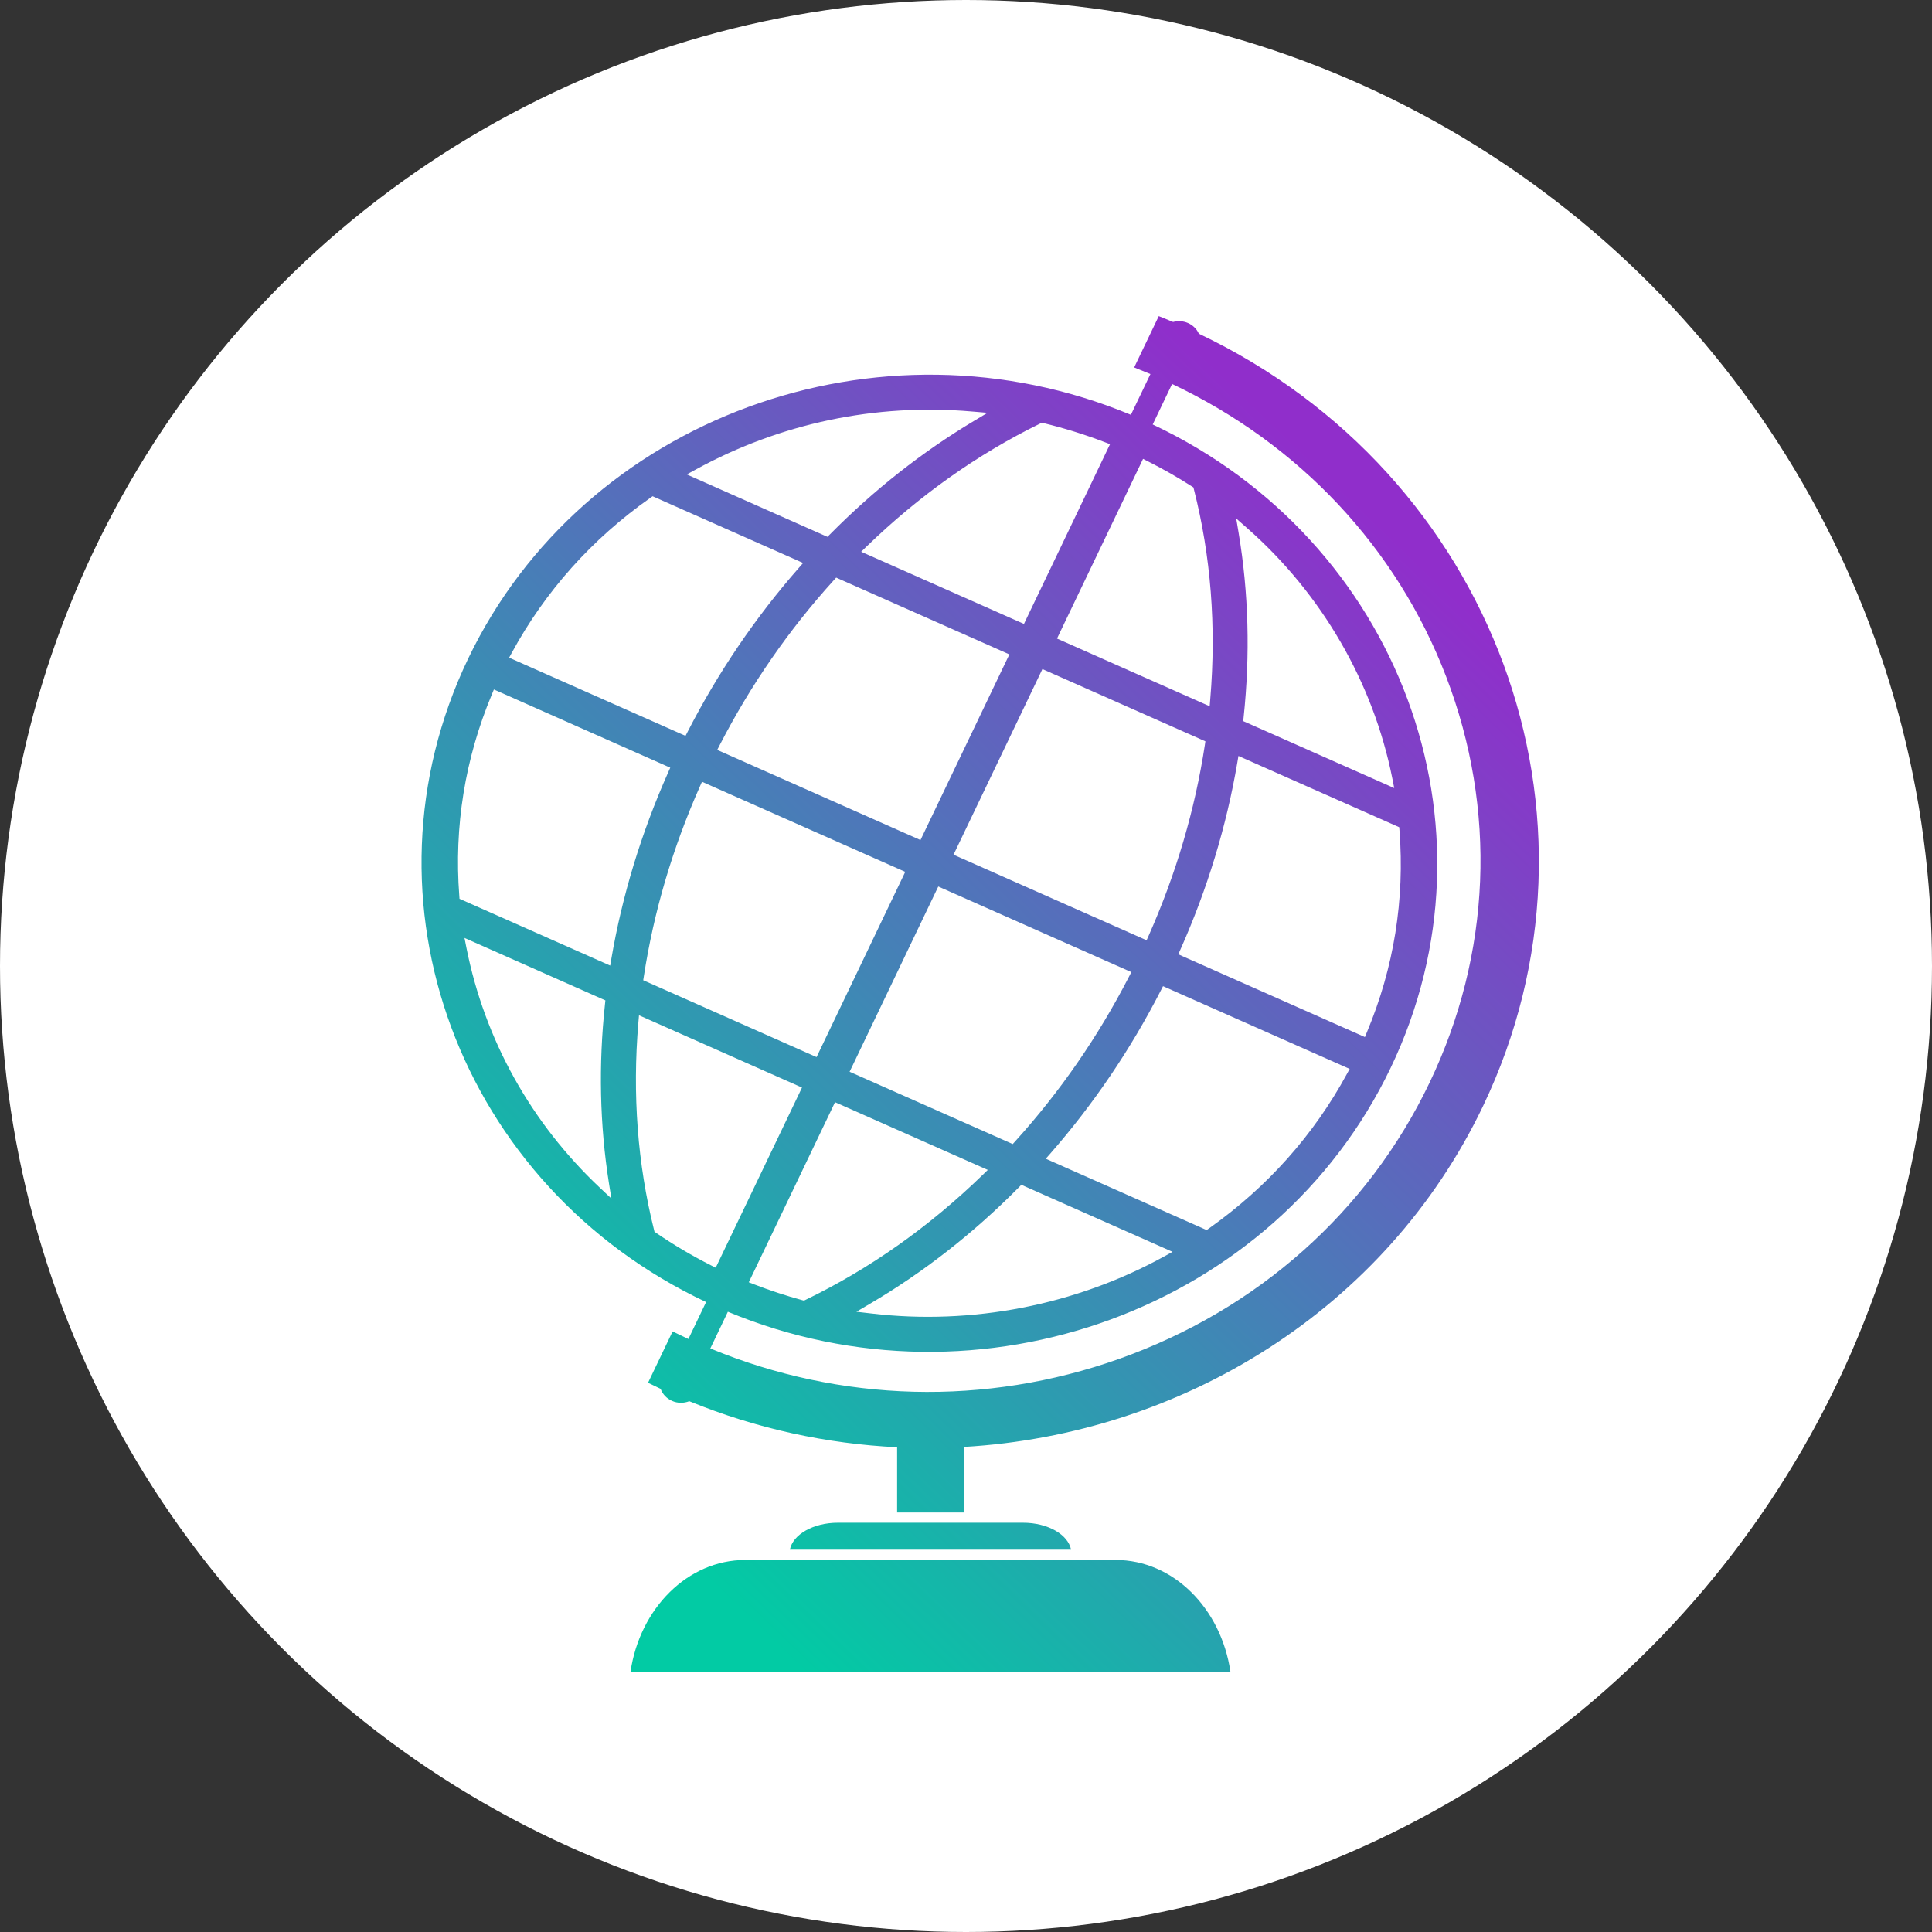
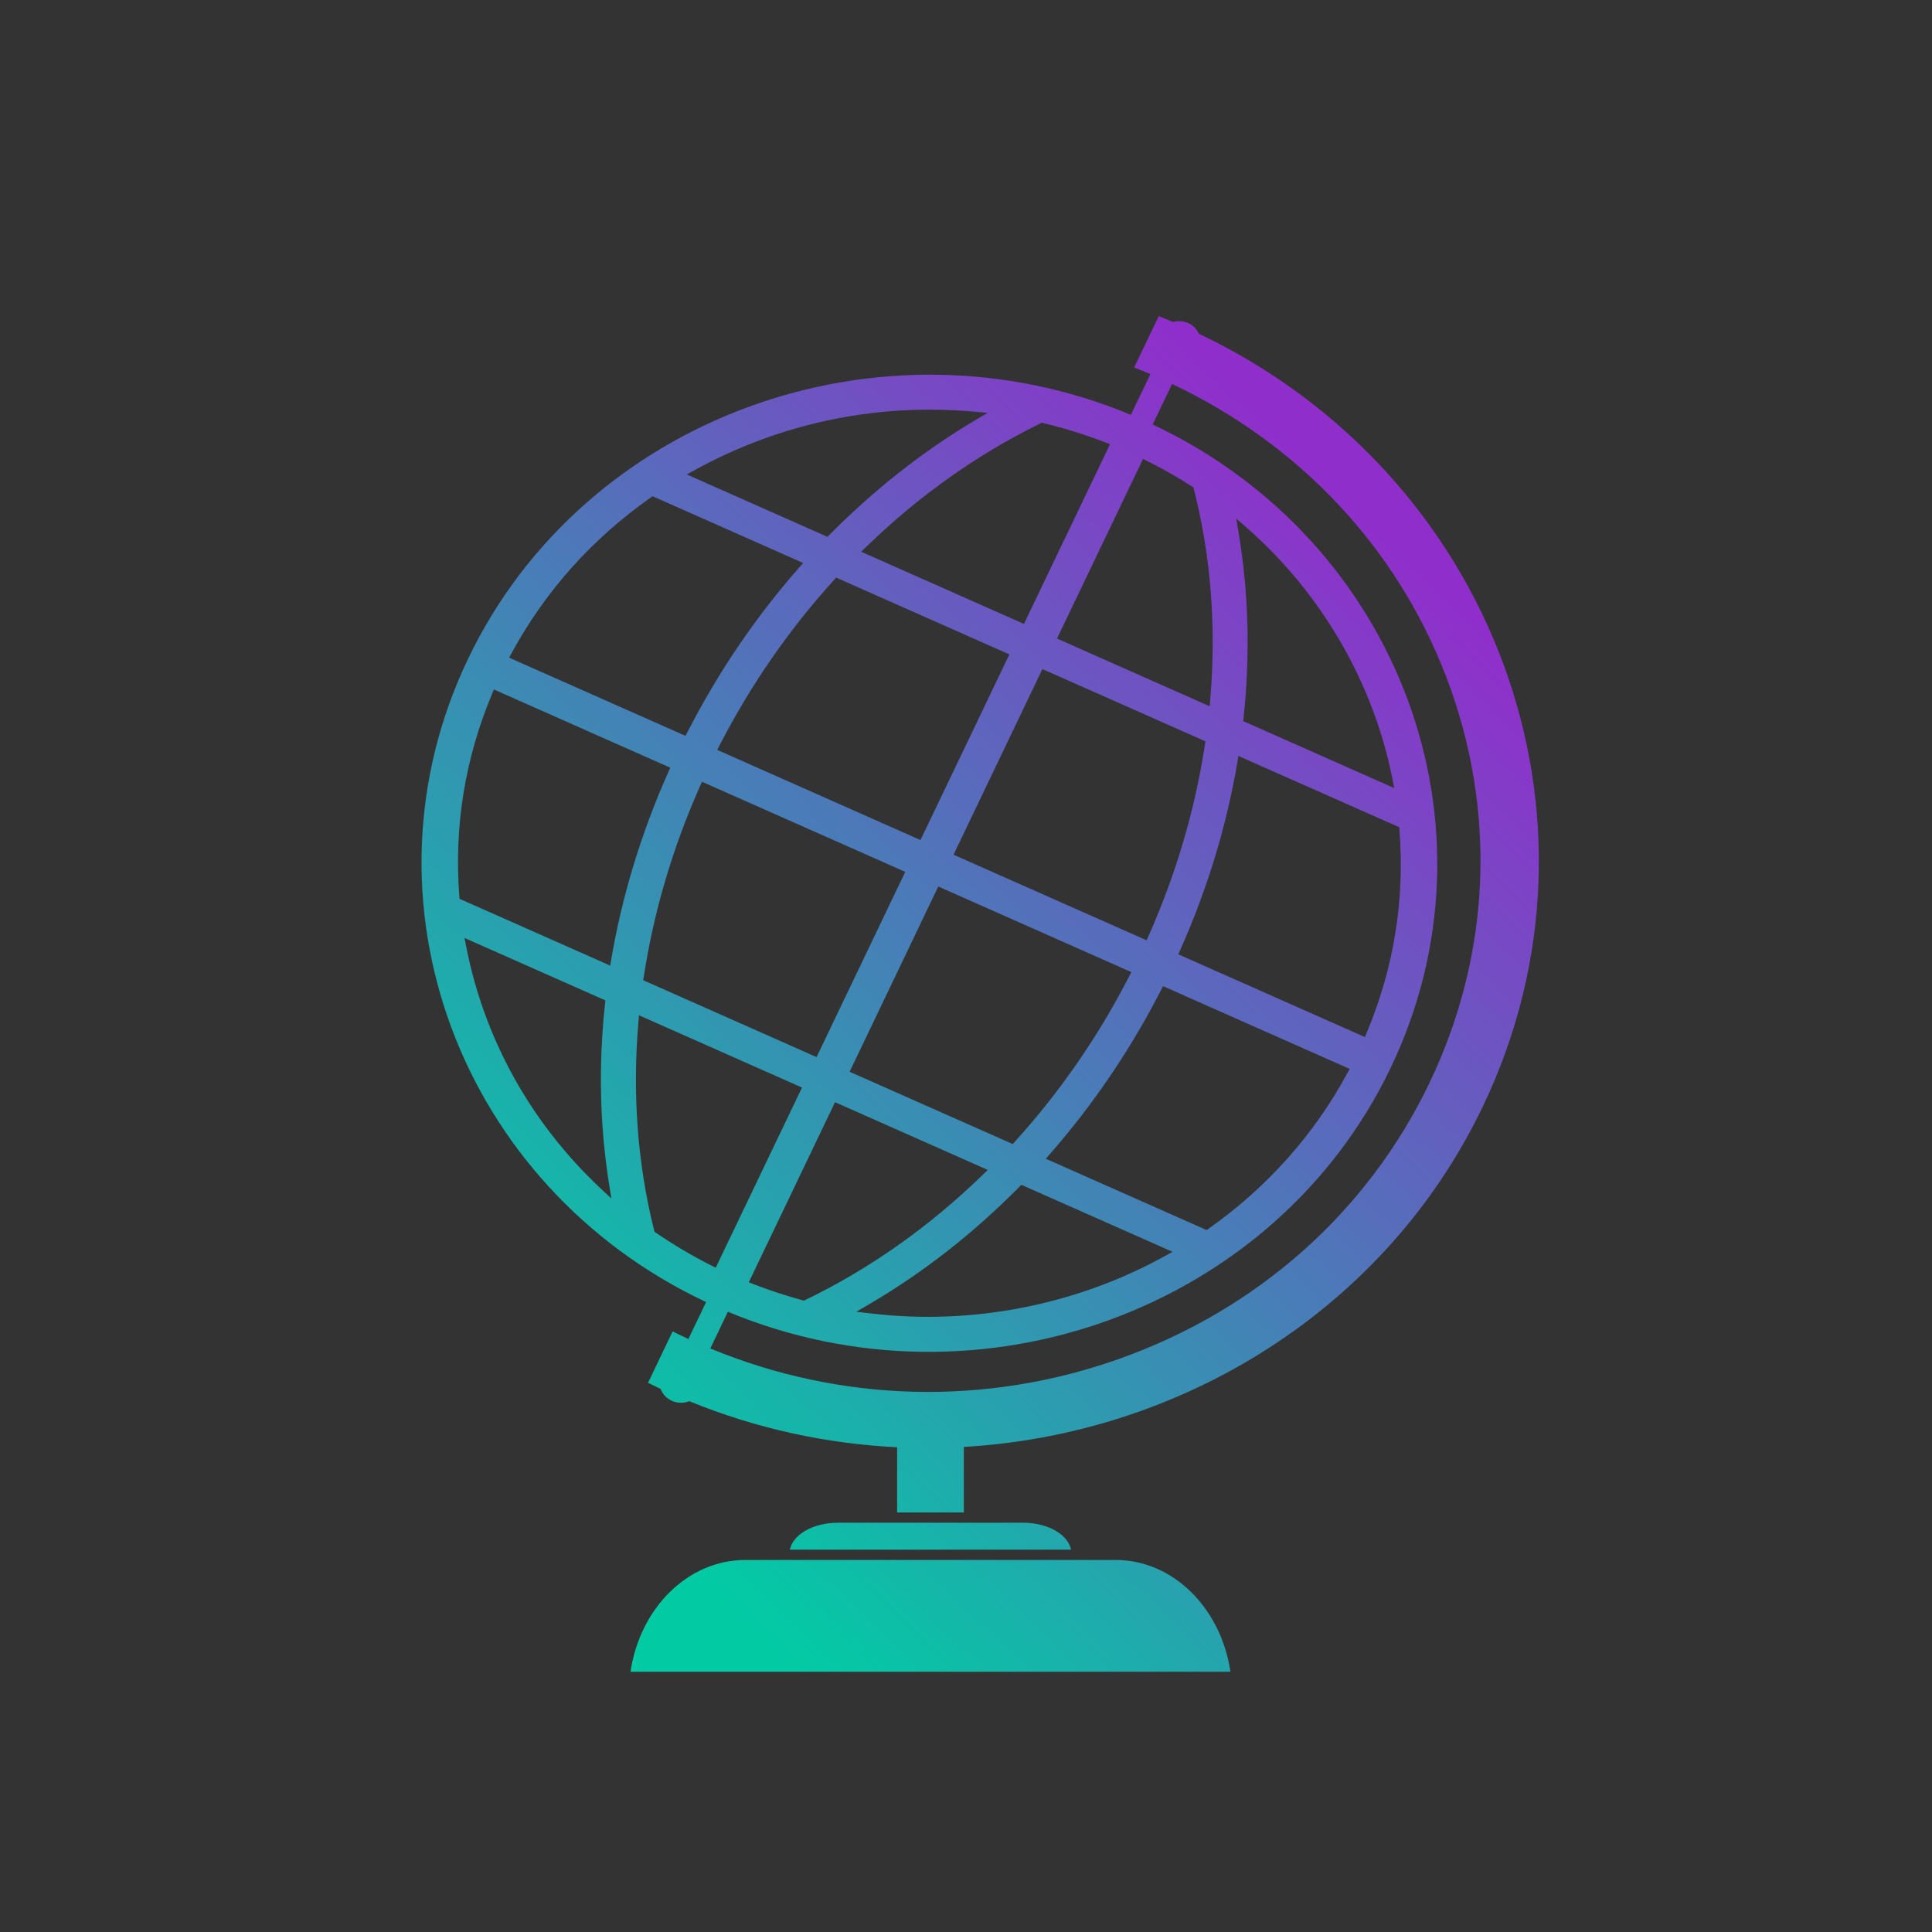
<svg xmlns="http://www.w3.org/2000/svg" width="55" height="55" viewBox="0 0 55 55" fill="none">
  <rect x="0" y="0" width="55" height="55" fill="#333333" stroke="none" />
-   <circle cx="27.5" cy="27.5" r="25.5" fill="white" stroke="white" stroke-width="4" />
  <path fill-rule="evenodd" clip-rule="evenodd" d="M41.166 19.255C39.759 15.589 36.996 12.649 33.367 10.931L32.815 12.084C39.837 15.391 42.879 23.53 39.59 30.398C36.302 37.265 27.896 40.329 20.721 37.343L20.221 38.388C23.937 39.926 28.054 40.036 31.864 38.683C35.803 37.283 38.94 34.492 40.696 30.823C42.453 27.154 42.62 23.046 41.166 19.255V19.255ZM20.233 36.018L20.375 36.089L20.442 35.949L22.768 31.093L22.831 30.96L22.693 30.899L18.388 28.99L18.191 28.903L18.173 29.111C18 31.152 18.15 33.138 18.619 35.013L18.632 35.066L18.679 35.098C19.173 35.436 19.696 35.746 20.233 36.018V36.018ZM17.405 34.12L17.336 33.688C17.074 32.033 17.036 30.315 17.223 28.583L17.234 28.479L17.135 28.435L13.491 26.82L13.223 26.701L13.278 26.98C13.799 29.599 15.113 31.962 17.08 33.815L17.405 34.12ZM13.163 25.623L17.19 27.408L17.371 27.488L17.403 27.299C17.712 25.494 18.257 23.706 19.023 21.985L19.081 21.854L18.947 21.795L14.205 19.692L14.06 19.628L14.001 19.771C13.236 21.603 12.925 23.531 13.075 25.501L13.081 25.587L13.163 25.623ZM14.494 18.722L14.639 18.787L19.381 20.889L19.515 20.948L19.581 20.821C20.444 19.139 21.505 17.576 22.735 16.173L22.863 16.027L22.682 15.946L18.659 14.163L18.578 14.127L18.506 14.178C16.847 15.347 15.522 16.831 14.568 18.586L14.494 18.722ZM19.551 13.506L19.82 13.626L23.458 15.239L23.556 15.282L23.632 15.207C24.876 13.95 26.253 12.865 27.727 11.983L28.113 11.752L27.66 11.714C24.926 11.479 22.211 12.05 19.808 13.366L19.551 13.506ZM29.608 12.059C27.826 12.932 26.164 14.11 24.668 15.559L24.515 15.707L24.712 15.794L29.012 17.701L29.15 17.762L29.213 17.629L31.533 12.785L31.6 12.645L31.451 12.588C30.884 12.371 30.3 12.189 29.713 12.047L29.658 12.034L29.608 12.059ZM34.269 34.981L34.351 35.017L34.423 34.966C36.078 33.794 37.399 32.313 38.348 30.565L38.422 30.429L38.277 30.365L33.244 28.134L33.109 28.074L33.044 28.201C32.183 29.88 31.125 31.44 29.9 32.84L29.771 32.986L29.952 33.067L34.269 34.981ZM24.38 37.343L24.813 37.393C27.664 37.73 30.615 37.156 33.124 35.778L33.38 35.637L33.112 35.518L29.175 33.773L29.076 33.729L29.001 33.805C27.709 35.111 26.28 36.228 24.753 37.123L24.38 37.343ZM21.383 36.365L21.316 36.504L21.465 36.562C21.918 36.737 22.377 36.888 22.831 37.011L22.888 37.026L22.941 37C24.756 36.122 26.447 34.928 27.968 33.453L28.121 33.305L27.924 33.218L23.909 31.438L23.771 31.377L23.708 31.51L21.383 36.365ZM20.126 22.318L19.984 22.255L19.923 22.393C19.146 24.144 18.61 25.962 18.328 27.798L18.311 27.906L18.415 27.951L23.108 30.032L23.246 30.093L23.309 29.961L25.707 24.953L25.77 24.82L25.633 24.759L20.126 22.318ZM28.735 18.63L28.597 18.568L23.907 16.489L23.804 16.443L23.729 16.526C22.459 17.926 21.368 19.503 20.487 21.214L20.418 21.348L20.56 21.411L26.066 23.853L26.204 23.914L26.268 23.781L28.671 18.762L28.735 18.63ZM32.065 27.611L26.849 25.298L26.711 25.237L26.647 25.37L24.25 30.378L24.186 30.51L24.324 30.571L28.727 32.523L28.83 32.569L28.905 32.486C30.173 31.085 31.261 29.512 32.138 27.808L32.207 27.673L32.065 27.611ZM32.5 26.705L32.641 26.768L32.703 26.63C33.481 24.875 34.018 23.052 34.299 21.212L34.315 21.104L34.212 21.058L29.813 19.108L29.675 19.047L29.612 19.179L27.209 24.198L27.145 24.331L27.283 24.393L32.5 26.705ZM33.602 27.036L33.544 27.167L33.678 27.227L38.711 29.458L38.856 29.523L38.915 29.38C39.683 27.544 39.993 25.611 39.84 23.635L39.833 23.549L39.752 23.513L35.437 21.601L35.256 21.52L35.224 21.71C34.916 23.52 34.37 25.312 33.602 27.036V27.036ZM35.403 20.425L35.391 20.529L35.49 20.572L39.423 22.316L39.691 22.435L39.636 22.156C39.092 19.432 37.629 16.907 35.515 15.044L35.193 14.761L35.262 15.175C35.546 16.871 35.593 18.637 35.403 20.425V20.425ZM30.154 18.046L30.091 18.179L30.229 18.24L34.239 20.018L34.437 20.105L34.454 19.897C34.628 17.832 34.471 15.824 33.988 13.93L33.974 13.875L33.925 13.844C33.538 13.595 33.12 13.356 32.682 13.135L32.54 13.063L32.474 13.203L30.154 18.046ZM42.215 31.496C39.44 37.29 33.635 40.833 27.438 41.191V43.057H25.539V41.2C23.551 41.104 21.55 40.678 19.622 39.889C19.47 39.949 19.293 39.952 19.131 39.88C18.971 39.809 18.859 39.682 18.806 39.537C18.735 39.503 18.661 39.467 18.58 39.428L18.448 39.365L18.51 39.236L19.082 38.041L19.148 37.903L19.289 37.971C19.397 38.025 19.499 38.073 19.597 38.119L20.101 37.067C13.079 33.761 10.037 25.621 13.326 18.753C16.614 11.886 25.02 8.822 32.194 11.809L32.75 10.649C32.653 10.609 32.549 10.566 32.433 10.52L32.288 10.461L32.353 10.323L32.926 9.128L32.987 9L33.123 9.054C33.221 9.094 33.31 9.131 33.395 9.166C33.531 9.129 33.681 9.135 33.822 9.197C33.966 9.261 34.071 9.372 34.129 9.5C42.528 13.496 46.158 23.257 42.215 31.496V31.496ZM30.491 44.116C30.406 43.684 29.828 43.349 29.127 43.349H23.851C23.149 43.349 22.572 43.684 22.486 44.116H30.491ZM17.949 47.592C18.215 45.785 19.577 44.409 21.218 44.409H31.759C33.401 44.409 34.762 45.785 35.028 47.592H17.949Z" fill="url(#paint0_linear_516_7980)" />
  <defs>
    <linearGradient id="paint0_linear_516_7980" x1="24.379" y1="0.545" x2="0.122" y2="25.724" gradientUnits="userSpaceOnUse">
      <stop stop-color="#902ECB" />
      <stop offset="1" stop-color="#02CBA4" />
    </linearGradient>
  </defs>
</svg>